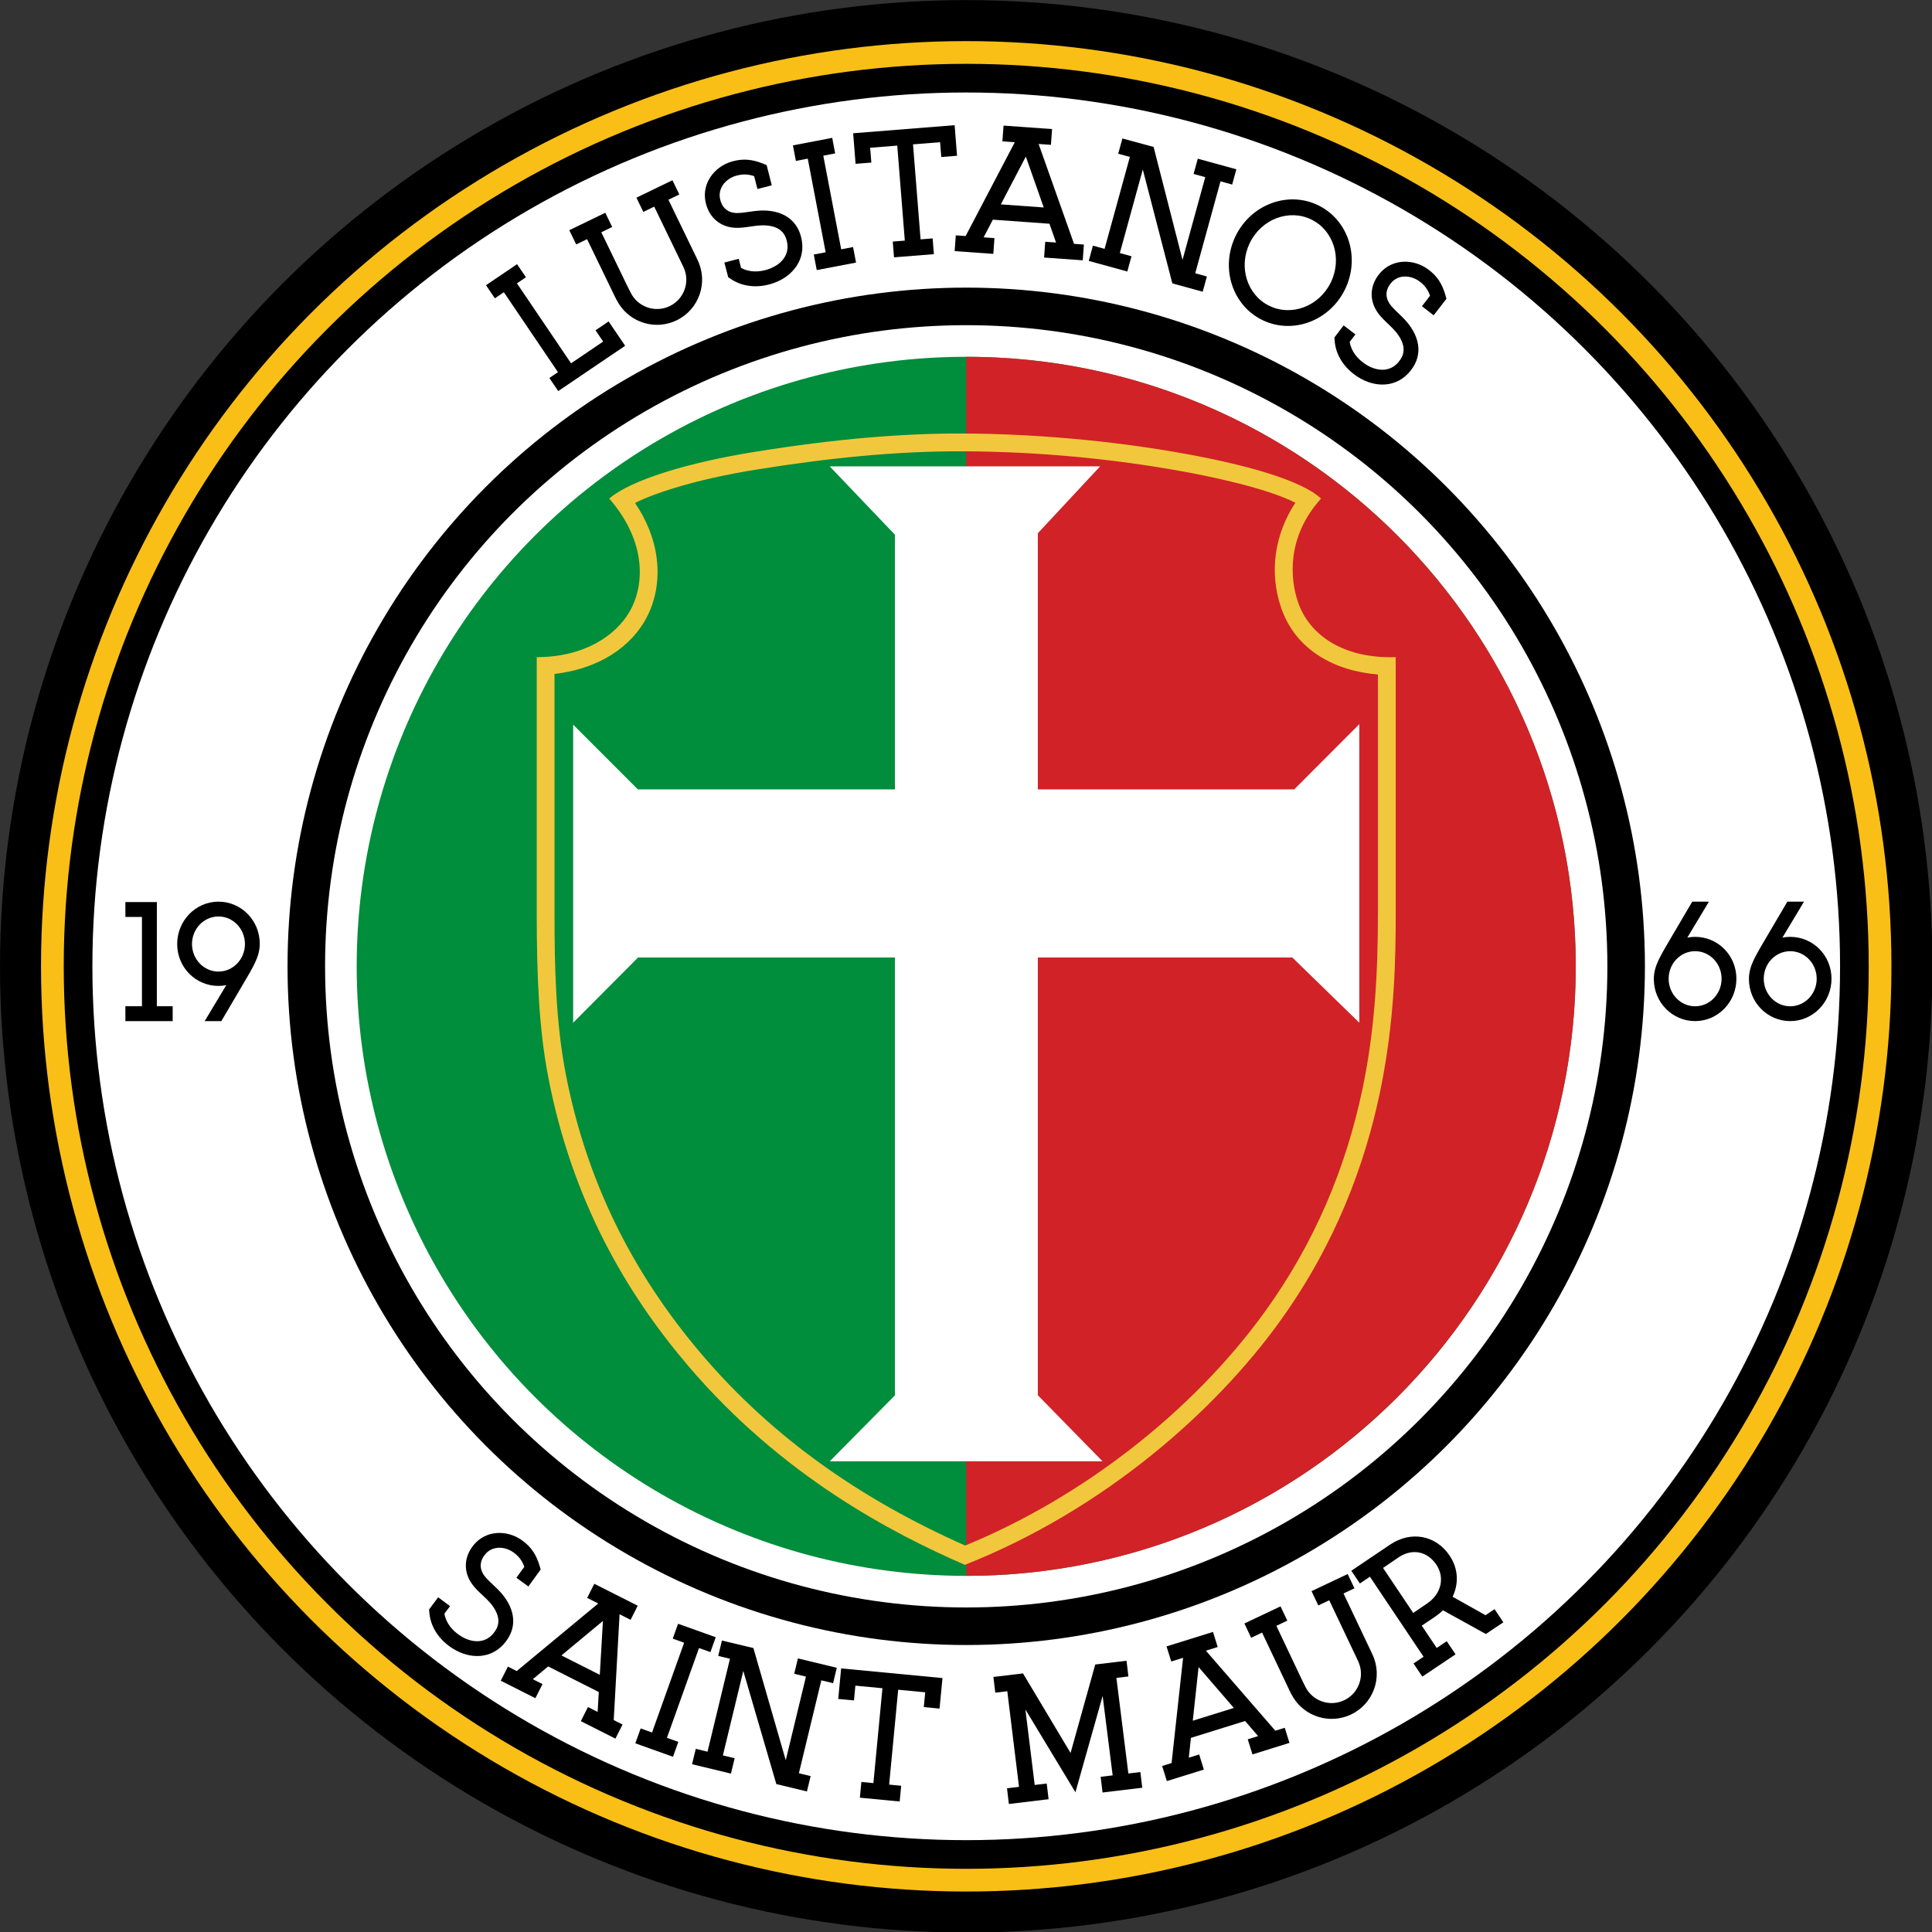
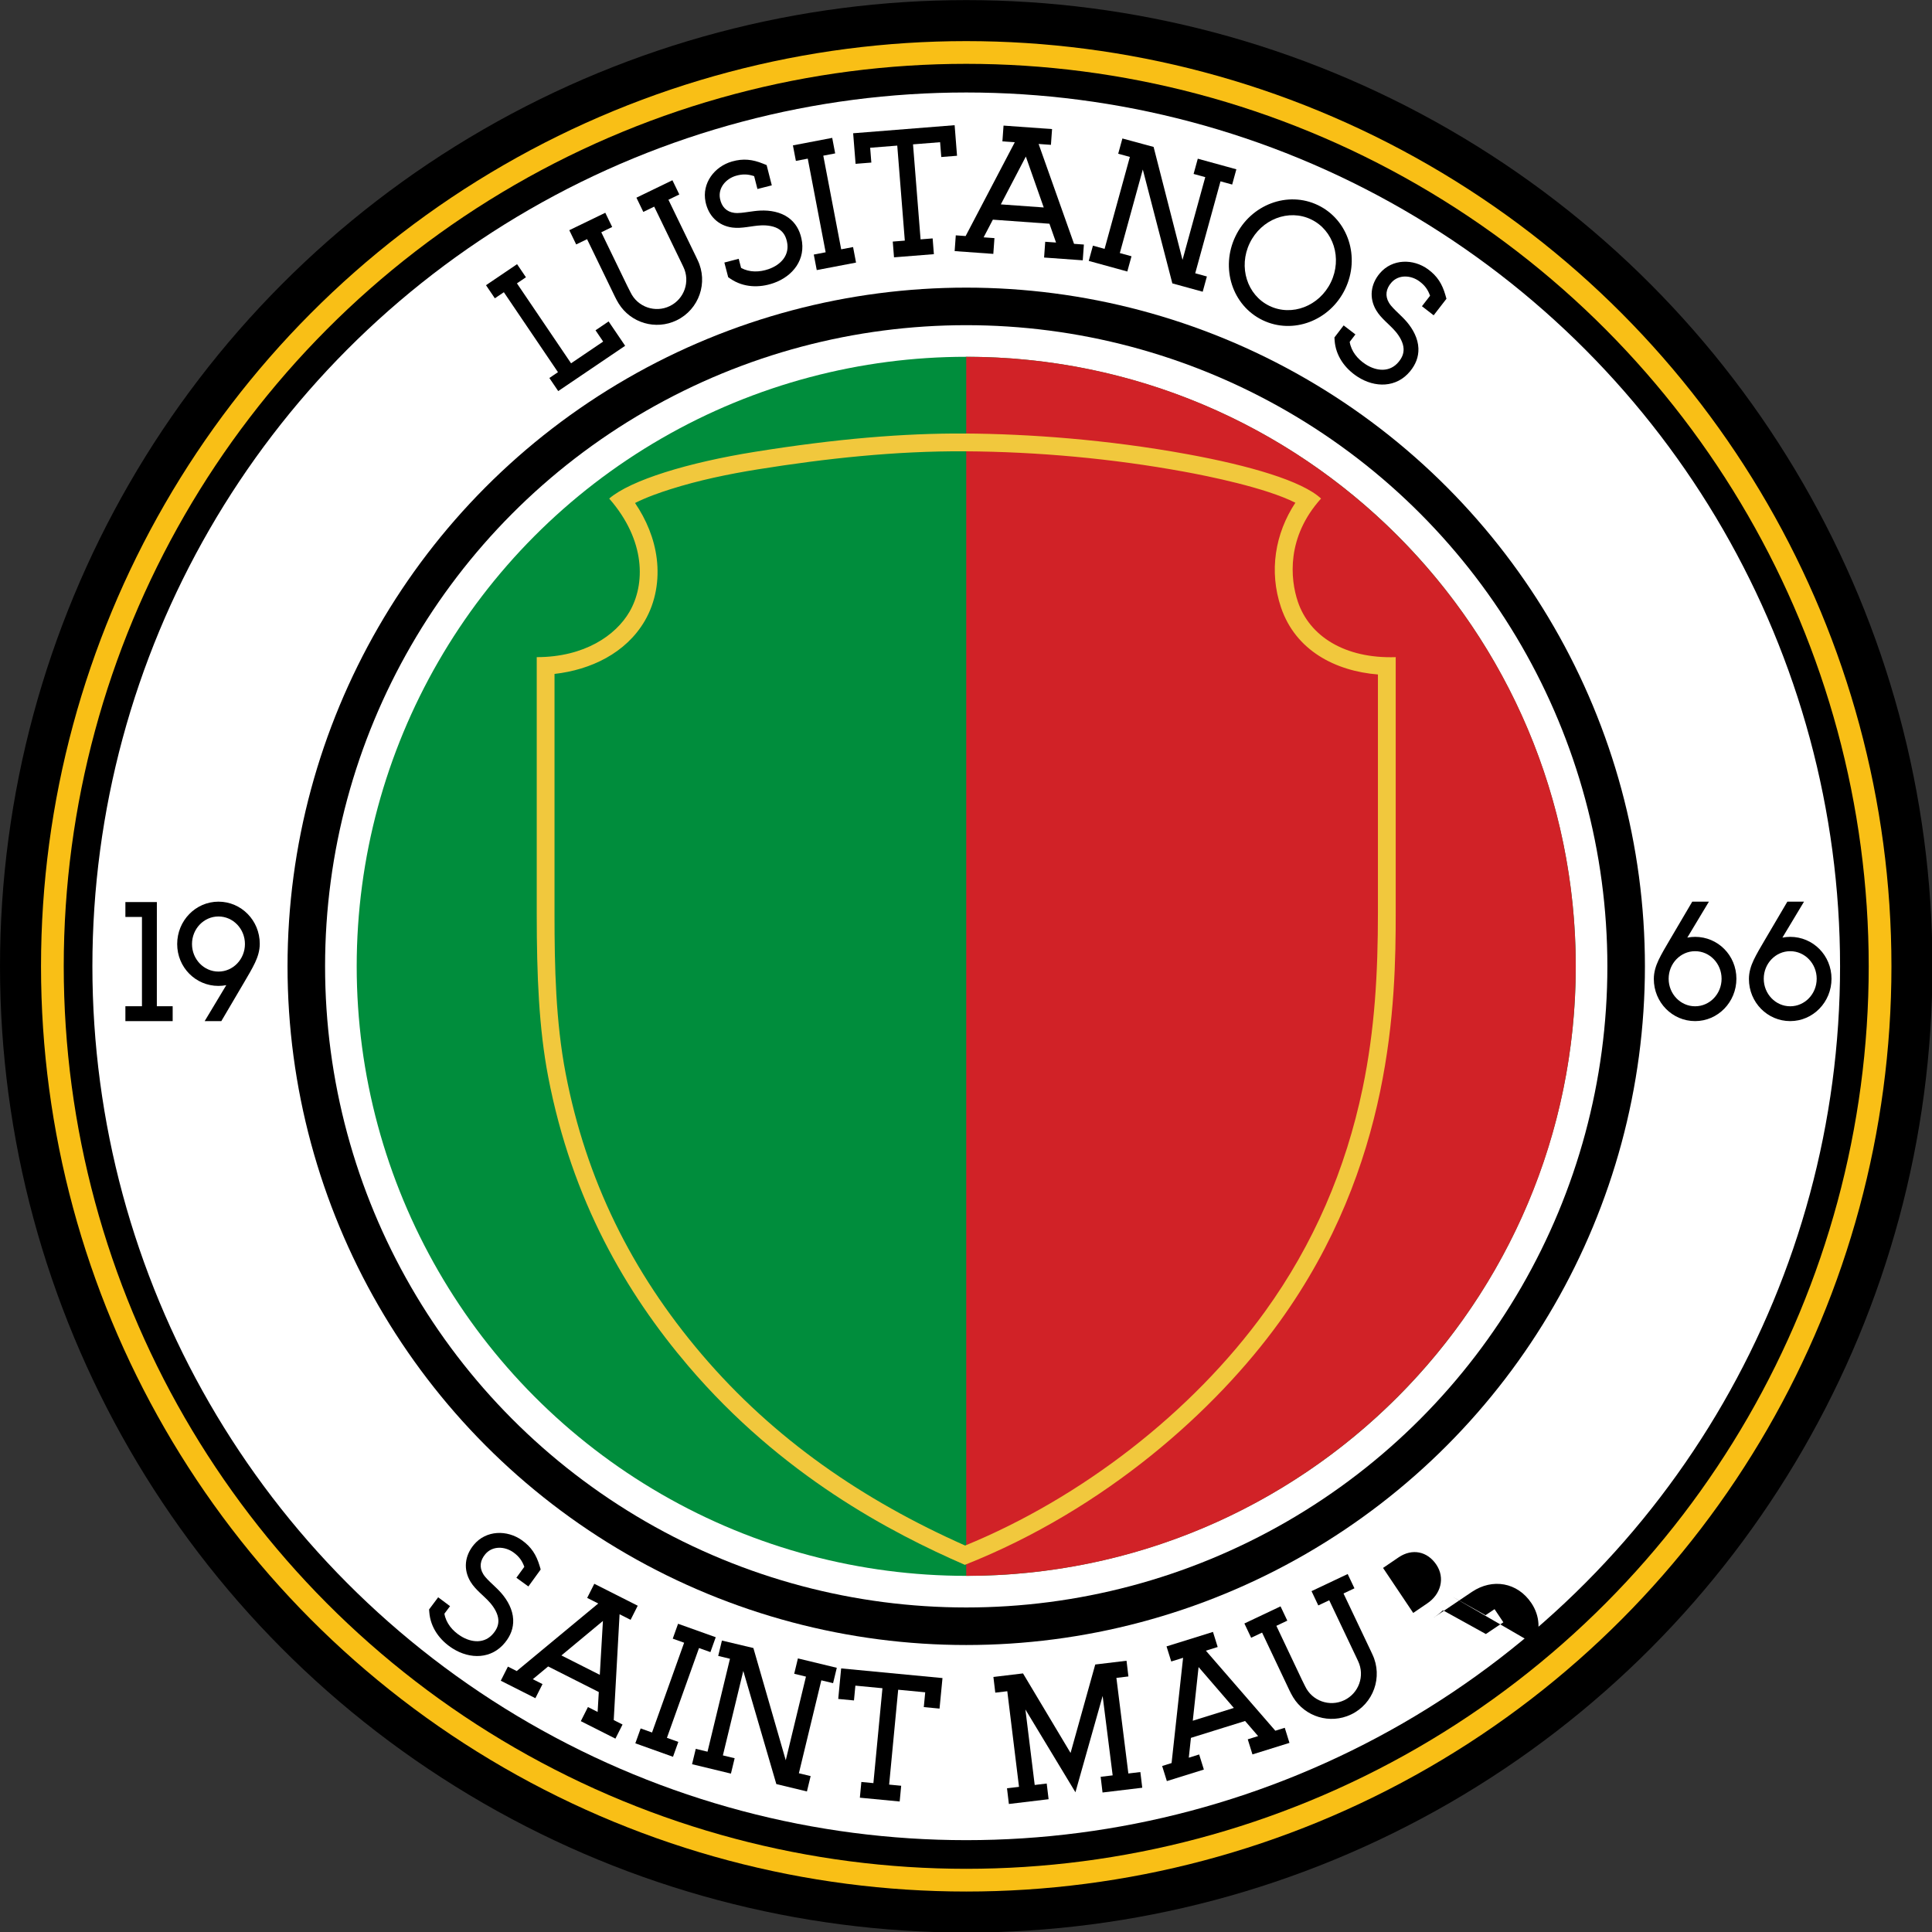
<svg xmlns="http://www.w3.org/2000/svg" xmlns:ns1="http://www.inkscape.org/namespaces/inkscape" xmlns:ns2="http://sodipodi.sourceforge.net/DTD/sodipodi-0.dtd" viewBox="0 0 700 700" id="svg66" height="700" width="700" version="1.1" ns1:version="0.91 r13725" ns2:docname="union-sportive-lusitanos-saint-maur-seeklogo.com.svg">
  <rect x="0" y="0" width="700" height="700" fill="#333333" stroke="none" />
  <ns2:namedview pagecolor="#ffffff" bordercolor="#666666" borderopacity="1" objecttolerance="10" gridtolerance="10" guidetolerance="10" ns1:pageopacity="0" ns1:pageshadow="2" ns1:window-width="1440" ns1:window-height="788" id="namedview39" showgrid="false" showguides="false" ns1:zoom="0.34328462" ns1:cx="485.74483" ns1:cy="593.65673" ns1:window-x="0" ns1:window-y="1" ns1:window-maximized="1" ns1:current-layer="svg66" />
  <defs id="defs70" />
  <g id="g4371" transform="matrix(1.235,0,0,1.235,-17.5,-169.75)">
    <g id="g4363">
      <circle style="opacity:1;fill:#000000;fill-opacity:1;fill-rule:evenodd;stroke:none;stroke-width:3;stroke-linecap:round;stroke-linejoin:round;stroke-miterlimit:4;stroke-dasharray:none;stroke-dashoffset:0;stroke-opacity:1" id="circle4284" cx="297.638" cy="420.945" r="283.465" />
      <circle r="271.435" cy="420.945" cx="297.638" id="circle4276" style="opacity:1;fill:#f9bf16;fill-opacity:1;fill-rule:evenodd;stroke:none;stroke-width:3;stroke-linecap:round;stroke-linejoin:round;stroke-miterlimit:4;stroke-dasharray:none;stroke-dashoffset:0;stroke-opacity:1" />
      <circle style="opacity:1;fill:#000000;fill-opacity:1;fill-rule:evenodd;stroke:none;stroke-width:3;stroke-linecap:round;stroke-linejoin:round;stroke-miterlimit:4;stroke-dasharray:none;stroke-dashoffset:0;stroke-opacity:1" id="circle4282" cx="297.638" cy="420.945" r="264.768" />
      <circle r="256.362" cy="420.945" cx="297.638" id="circle4272" style="opacity:1;fill:#ffffff;fill-opacity:1;fill-rule:evenodd;stroke:none;stroke-width:3;stroke-linecap:round;stroke-linejoin:round;stroke-miterlimit:4;stroke-dasharray:none;stroke-dashoffset:0;stroke-opacity:1" />
      <circle style="opacity:1;fill:#000000;fill-opacity:1;fill-rule:evenodd;stroke:none;stroke-width:3;stroke-linecap:round;stroke-linejoin:round;stroke-miterlimit:4;stroke-dasharray:none;stroke-dashoffset:0;stroke-opacity:1" id="circle4274" cx="297.638" cy="420.945" r="199.112" />
      <circle style="opacity:1;fill:#ffffff;fill-opacity:1;fill-rule:evenodd;stroke:none;stroke-width:3;stroke-linecap:round;stroke-linejoin:round;stroke-miterlimit:4;stroke-dasharray:none;stroke-dashoffset:0;stroke-opacity:1" id="path4270" cx="297.638" cy="420.945" r="188.097" />
    </g>
    <g id="g4263">
      <g id="g4259">
        <circle r="178.821" cy="420.945" cx="297.638" id="path4250" style="opacity:1;fill:#008d3c;fill-opacity:1;fill-rule:evenodd;stroke:none;stroke-width:3;stroke-linecap:round;stroke-linejoin:round;stroke-miterlimit:4;stroke-dasharray:none;stroke-dashoffset:0;stroke-opacity:1" />
        <path ns2:nodetypes="sccs" ns1:connector-curvature="0" id="circle4256" d="m 476.459,420.945 c 0,98.76 -80.061,178.821 -178.821,178.821 l 0,-357.642 c 98.76,0 178.821,80.061 178.821,178.821 z" style="opacity:1;fill:#d12227;fill-opacity:1;fill-rule:evenodd;stroke:none;stroke-width:3;stroke-linecap:round;stroke-linejoin:round;stroke-miterlimit:4;stroke-dasharray:none;stroke-dashoffset:0;stroke-opacity:1" />
      </g>
      <path ns1:connector-curvature="0" d="m 171.636,330.238 c 14.06,-0.005 23.188,-6.416 27.184,-13.262 4.674,-8.006 4.891,-20.884 -5.927,-33.262 6.288,-5.403 23.061,-10.559 42.776,-13.717 23.977,-3.841 43.636,-5.467 61.591,-5.364 18.475,0.106 41.661,1.746 65.296,6.075 18.281,3.348 33.641,7.84 39.176,13.007 -10.192,11.292 -9.062,23.57 -6.801,30.266 3.414,10.11 13.756,16.74 28.707,16.259 l 0,74.891 c 0,26.246 -0.89,74.114 -34.105,120.133 -18.632,25.815 -50.99,54.922 -92.302,71.273 -21.66,-9.425 -53.812,-26.251 -81.183,-58.395 -18.105,-21.263 -34.073,-48.471 -41.053,-84.787 -2.716,-14.131 -3.36,-29.703 -3.36,-47.645 z m 125.685,260.636 c 33.916,-13.887 66.549,-38.971 87.982,-68.666 14.247,-19.739 23.674,-41.696 28.631,-65.492 3.602,-17.291 4.487,-34.007 4.487,-51.588 l 0,-69.802 c -12.46,-1.001 -24.158,-7.021 -28.433,-19.678 -3.58,-10.602 -1.759,-21.662 4.215,-30.714 -8.797,-4.438 -25.696,-7.833 -32.587,-9.095 -21.059,-3.857 -42.972,-5.867 -64.386,-5.989 -20.357,-0.117 -40.657,2.082 -60.736,5.298 -8.591,1.376 -17.372,3.208 -25.672,5.839 -2.86,0.906 -6.947,2.31 -10.344,4.028 3.307,4.892 5.631,10.393 6.366,16.328 0.777,6.282 -0.31,12.768 -3.518,18.263 -5.535,9.48 -15.887,14.364 -26.473,15.556 l 0,70.546 c 0,15.422 0.349,31.481 3.266,46.66 5.998,31.21 19.349,58.252 39.902,82.388 21.325,25.044 47.498,42.877 77.3,56.118 z" style="fill:#f1c83d;fill-rule:evenodd" id="path14" />
-       <path ns1:connector-curvature="0" d="m 257.582,274.272 79.327,0 -18.262,19.611 0,75.151 75.215,0 19.096,-19.132 0,87.588 -19.644,-19.131 -74.667,0 0,128.423 18.987,19.385 -80.051,0 19.131,-19.346 0,-128.462 -75.358,0 -19.037,19.131 0,-87.443 18.981,18.987 75.413,0 0,-74.716 z" style="fill:#ffffff;fill-rule:evenodd" id="path16" />
    </g>
    <g id="g4336">
      <g id="g4295">
        <path ns1:connector-curvature="0" d="m 282.028,179.798 2.216,27.873 3.538,-0.281 0.368,4.623 -11.698,0.93 -0.368,-4.623 3.536,-0.281 -2.216,-27.873 -7.95,0.632 0.346,4.346 -4.623,0.368 -0.713,-8.969 29.772,-2.367 0.703,8.97 -4.623,0.368 -0.345,-4.346 z" style="fill:#000000;fill-rule:evenodd;stroke:none" id="path18" />
        <path ns1:connector-curvature="0" d="m 255.705,183.119 5.25,27.475 3.486,-0.666 0.87,4.556 -11.526,2.202 -0.87,-4.556 3.484,-0.666 -5.25,-27.475 -3.484,0.666 -0.871,-4.556 11.526,-2.202 0.871,4.556 z" style="fill:#000000;fill-rule:evenodd;stroke:none" id="path20" />
        <path ns1:connector-curvature="0" d="m 349.44,187.177 -6.739,24.512 3.422,0.941 -1.23,4.472 -11.315,-3.111 1.23,-4.472 3.421,0.94 7.415,-26.972 -3.421,-0.94 1.23,-4.472 9.155,2.481 8.482,33.133 6.673,-24.27 -3.421,-0.94 1.23,-4.472 11.315,3.111 -1.23,4.472 -3.422,-0.941 -7.415,26.972 3.422,0.941 -1.23,4.472 -8.905,-2.446 z" style="fill:#000000;fill-rule:evenodd;stroke:none" id="path22" />
        <path ns1:connector-curvature="0" d="m 181.705,244.035 -15.877,-23.456 2.639,-1.786 -2.6,-3.841 -9.118,6.172 2.6,3.841 2.638,-1.785 15.877,23.456 -2.525,1.709 2.6,3.841 19.633,-13.29 -4.849,-7.146 -3.841,2.6 2.241,3.31 z" style="fill:#000000;fill-rule:evenodd;stroke:none" id="path24" />
        <path ns1:connector-curvature="0" d="m 190.574,205.591 7.618,15.727 c 0.335,0.691 0.65,1.253 0.981,1.936 2.071,4.274 7.216,6.061 11.49,3.991 4.274,-2.07 6.061,-7.216 3.991,-11.49 -0.187,-0.387 -0.349,-0.737 -0.537,-1.126 l -8.021,-16.558 -3.193,1.547 -2.022,-4.174 10.561,-5.116 2.022,4.174 -3.194,1.548 8.021,16.558 c 0.183,0.378 0.355,0.75 0.537,1.126 3.187,6.579 0.436,14.499 -6.143,17.686 -6.151,2.98 -13.475,0.769 -17.005,-4.908 -0.418,-0.673 -0.809,-1.413 -1.154,-2.124 l -8.126,-16.774 -3.193,1.546 -2.022,-4.174 10.561,-5.116 2.022,4.174 z" style="fill:#000000;fill-rule:evenodd;stroke:none" id="path26" />
        <path ns1:connector-curvature="0" d="m 433.717,224.212 c -0.633,-1.77 -1.509,-3.04 -3.16,-4.247 -2.482,-1.814 -6.108,-2.046 -8.241,0.449 -1.514,1.772 -1.873,3.803 -0.665,5.844 0.64,1.082 1.867,2.216 2.772,3.091 0.841,0.812 1.695,1.627 2.455,2.515 1.843,2.154 3.324,4.909 3.42,7.793 0.085,2.551 -0.823,4.738 -2.423,6.697 -4.005,4.905 -10.336,4.914 -15.416,1.63 -3.744,-2.42 -6.453,-6.186 -6.746,-10.718 l -0.053,-0.814 2.703,-3.535 3.454,2.641 -1.679,2.195 c 0.451,2.786 2.322,5.054 4.68,6.579 3.187,2.06 7.109,2.431 9.688,-0.728 0.929,-1.139 1.494,-2.314 1.445,-3.804 -0.061,-1.842 -1.208,-3.744 -2.377,-5.11 -1.804,-2.108 -4.236,-3.802 -5.666,-6.219 -2.156,-3.644 -1.62,-7.698 1.102,-10.883 3.624,-4.241 9.783,-4.299 14.112,-1.134 2.743,2.005 4.169,4.323 5.101,7.588 l 0.302,1.057 -3.752,4.851 -3.439,-2.66 z" style="fill:#000000;fill-rule:evenodd;stroke:none" id="path28" />
        <path ns1:connector-curvature="0" d="m 235.418,189.129 c -1.785,-0.59 -3.325,-0.681 -5.292,-0.122 -2.957,0.84 -5.372,3.556 -4.717,6.772 0.465,2.283 1.845,3.816 4.197,4.12 1.247,0.161 2.895,-0.108 4.142,-0.284 1.158,-0.163 2.325,-0.335 3.494,-0.388 2.832,-0.128 5.915,0.401 8.247,2.099 2.063,1.503 3.229,3.564 3.789,6.031 1.403,6.175 -2.486,11.171 -8.2,13.155 -4.211,1.462 -8.847,1.281 -12.6,-1.276 l -0.674,-0.459 -1.123,-4.306 4.207,-1.098 0.698,2.674 c 2.474,1.359 5.413,1.279 8.066,0.358 3.585,-1.245 6.29,-4.108 5.387,-8.085 -0.326,-1.433 -0.905,-2.602 -2.109,-3.479 -1.49,-1.085 -3.695,-1.351 -5.491,-1.27 -2.772,0.125 -5.603,1 -8.389,0.64 -4.199,-0.542 -7.065,-3.459 -7.901,-7.565 -1.113,-5.466 2.631,-10.357 7.789,-11.823 3.268,-0.928 5.973,-0.626 9.121,0.648 l 1.019,0.412 1.516,5.942 -4.213,1.074 z" style="fill:#000000;fill-rule:evenodd;stroke:none" id="path30" />
        <path ns1:connector-curvature="0" d="m 318.875,179.685 10.391,29.3 2.89,0.208 -0.332,4.626 -11.343,-0.815 0.332,-4.626 3.177,0.228 -1.939,-5.519 -16.601,-1.193 -2.709,5.185 3.177,0.228 -0.332,4.626 -11.343,-0.815 0.332,-4.626 2.89,0.208 14.42,-27.517 -3.631,-0.261 0.332,-4.626 14.235,1.023 -0.332,4.626 z m 1.499,18.631 -5.25,-14.941 -7.333,14.036 z" style="fill:#000000;fill-rule:evenodd;stroke:none" id="path32" />
        <path ns1:connector-curvature="0" d="m 400.845,197.647 c 8.882,4.281 12.444,15.305 7.955,24.617 -4.489,9.312 -15.331,13.392 -24.213,9.111 -8.882,-4.281 -12.444,-15.305 -7.955,-24.617 4.489,-9.312 15.331,-13.392 24.213,-9.111 z m -2.014,4.178 c 6.574,3.169 9.168,11.42 5.791,18.425 -3.377,7.005 -11.447,10.116 -18.021,6.947 -6.574,-3.169 -9.168,-11.42 -5.791,-18.425 3.377,-7.005 11.447,-10.116 18.021,-6.947 z" style="fill:#000000;fill-rule:evenodd;stroke:none" id="path34" />
      </g>
      <g id="g4325">
        <path ns1:connector-curvature="0" d="m 277.675,633.174 -2.653,27.835 3.533,0.337 -0.44,4.617 -11.682,-1.114 0.44,-4.617 3.531,0.337 2.654,-27.835 -7.94,-0.757 -0.414,4.34 -4.617,-0.44 0.854,-8.957 29.731,2.834 -0.864,8.956 -4.617,-0.44 0.414,-4.34 z" style="fill:#000000;fill-rule:evenodd;stroke:none" id="path37" />
        <path ns1:connector-curvature="0" d="m 219.245,620.945 -9.415,26.34 3.342,1.195 -1.561,4.367 -11.05,-3.95 1.561,-4.367 3.34,1.194 9.415,-26.34 -3.34,-1.194 1.561,-4.367 11.05,3.95 -1.561,4.367 z" style="fill:#000000;fill-rule:evenodd;stroke:none" id="path39" />
        <path ns1:connector-curvature="0" d="m 232.234,627.659 -5.986,24.781 3.45,0.833 -1.089,4.508 -11.407,-2.755 1.089,-4.508 3.448,0.833 6.585,-27.261 -3.448,-0.833 1.089,-4.508 9.229,2.193 9.497,32.922 5.927,-24.537 -3.448,-0.833 1.089,-4.508 11.407,2.755 -1.089,4.508 -3.45,-0.833 -6.585,27.261 3.45,0.833 -1.089,4.508 -8.977,-2.166 z" style="fill:#000000;fill-rule:evenodd;stroke:none" id="path41" />
        <path ns1:connector-curvature="0" d="m 388.625,614.428 7.479,15.794 c 0.329,0.694 0.639,1.259 0.964,1.945 2.033,4.292 7.162,6.125 11.454,4.092 4.292,-2.032 6.125,-7.162 4.092,-11.454 -0.184,-0.389 -0.342,-0.741 -0.527,-1.13 l -7.955,-16.749 -3.206,1.518 -1.985,-4.192 10.606,-5.022 1.985,4.192 -3.208,1.519 7.955,16.749 c 0.18,0.379 0.348,0.753 0.527,1.131 3.129,6.607 0.308,14.502 -6.299,17.631 -6.177,2.925 -13.481,0.65 -16.961,-5.058 -0.412,-0.677 -0.797,-1.42 -1.135,-2.134 l -7.977,-16.846 -3.206,1.518 -1.985,-4.192 10.606,-5.022 1.985,4.192 z" style="fill:#000000;fill-rule:evenodd;stroke:none" id="path43" />
-         <path ns1:connector-curvature="0" d="m 428.776,610.648 c 1.382,-0.927 2.744,-1.886 4.125,-2.812 3.945,-2.645 5.302,-7.407 2.657,-11.351 -2.645,-3.944 -7.084,-4.82 -11.028,-2.176 -1.543,1.034 -3.075,2.084 -4.607,3.135 z m 11.555,-4.746 9.657,5.412 2.647,-1.775 2.583,3.852 -5.133,3.441 -12.58,-6.958 c -0.881,0.853 -1.901,1.605 -2.916,2.286 l -3.311,2.22 4.384,6.539 2.948,-1.977 2.583,3.852 -9.747,6.535 -2.583,-3.852 2.947,-1.975 -15.739,-23.475 -2.947,1.975 -2.502,-3.732 c 3.8,-2.567 7.597,-5.139 11.406,-7.693 6.072,-4.071 13.372,-2.787 17.443,3.285 2.581,3.849 2.67,8.263 0.859,12.04 z" style="fill:#000000;fill-rule:evenodd;stroke:none" id="path45" />
+         <path ns1:connector-curvature="0" d="m 428.776,610.648 c 1.382,-0.927 2.744,-1.886 4.125,-2.812 3.945,-2.645 5.302,-7.407 2.657,-11.351 -2.645,-3.944 -7.084,-4.82 -11.028,-2.176 -1.543,1.034 -3.075,2.084 -4.607,3.135 z m 11.555,-4.746 9.657,5.412 2.647,-1.775 2.583,3.852 -5.133,3.441 -12.58,-6.958 c -0.881,0.853 -1.901,1.605 -2.916,2.286 c 3.8,-2.567 7.597,-5.139 11.406,-7.693 6.072,-4.071 13.372,-2.787 17.443,3.285 2.581,3.849 2.67,8.263 0.859,12.04 z" style="fill:#000000;fill-rule:evenodd;stroke:none" id="path45" />
        <path ns1:connector-curvature="0" d="m 167.996,597.112 c -0.652,-1.778 -1.542,-3.044 -3.213,-4.24 -2.5,-1.789 -6.129,-1.983 -8.236,0.534 -1.502,1.795 -1.839,3.813 -0.605,5.85 0.651,1.075 1.889,2.196 2.804,3.062 0.849,0.803 1.711,1.609 2.481,2.49 1.865,2.135 3.375,4.875 3.5,7.757 0.111,2.556 -0.77,4.742 -2.353,6.723 -3.954,4.946 -10.285,5.02 -15.398,1.789 -3.769,-2.381 -6.516,-6.119 -6.857,-10.647 l -0.061,-0.813 2.666,-3.563 3.481,2.605 -1.656,2.213 c 0.48,2.781 2.375,5.03 4.749,6.53 3.206,2.026 7.134,2.356 9.679,-0.828 0.918,-1.149 1.471,-2.329 1.406,-3.819 -0.08,-1.841 -1.247,-3.731 -2.43,-5.085 -1.826,-2.089 -4.275,-3.758 -5.73,-6.16 -2.202,-3.634 -1.709,-7.67 0.989,-10.894 3.58,-4.278 9.738,-4.4 14.1,-1.28 2.763,1.977 4.213,4.28 5.18,7.535 l 0.305,1.028 -3.61,4.977 -3.52,-2.553 z" style="fill:#000000;fill-rule:evenodd;stroke:none" id="path47" />
        <path ns1:connector-curvature="0" d="m 367.949,621.719 20.373,23.482 2.766,-0.862 1.38,4.428 -10.858,3.383 -1.38,-4.428 3.041,-0.948 -3.821,-4.43 -15.89,4.952 -0.628,5.816 3.041,-0.948 1.38,4.428 -10.857,3.383 -1.38,-4.428 2.766,-0.862 3.376,-30.882 -3.475,1.083 -1.38,-4.428 13.625,-4.246 1.38,4.428 z m 8.199,16.797 -10.344,-11.991 -1.701,15.745 z" style="fill:#000000;fill-rule:evenodd;stroke:none" id="path49" />
        <path ns1:connector-curvature="0" d="m 195.94,611.034 -1.716,31.041 2.586,1.306 -2.091,4.14 -10.151,-5.128 2.091,-4.14 2.843,1.436 0.34,-5.84 -14.856,-7.505 -4.499,3.739 2.843,1.436 -2.091,4.14 -10.151,-5.128 2.091,-4.14 2.586,1.306 23.919,-19.825 -3.249,-1.641 2.091,-4.14 12.738,6.435 -2.091,4.14 z m -5.804,17.768 0.919,-15.809 -12.18,10.121 z" style="fill:#000000;fill-rule:evenodd;stroke:none" id="path51" />
        <path ns1:connector-curvature="0" d="m 329.675,663.256 -14.677,-24.287 2.729,22.145 3.524,-0.423 0.552,4.605 -11.651,1.397 -0.552,-4.605 3.522,-0.422 -3.437,-28.053 -3.522,0.422 -0.552,-4.605 8.686,-1.042 13.952,23.336 7.241,-25.951 9.177,-1.1 0.552,4.605 -3.524,0.423 3.509,28.044 3.524,-0.423 0.552,4.605 -11.651,1.397 -0.552,-4.605 3.522,-0.422 -2.94,-23.298 z" style="fill:#000000;fill-rule:evenodd;stroke:none" id="path53" />
      </g>
      <g id="g4310">
        <path ns1:connector-curvature="0" d="m 60.183,432.651 4.644,0 0,4.366 -13.871,0 0,-4.366 4.861,0 0,-26.186 -4.861,0 0,-4.366 9.233,0 z" style="fill:#000000;fill-rule:evenodd;stroke:none" id="path56" />
        <path ns1:connector-curvature="0" d="m 80.556,426.467 -6.339,10.551 4.885,0 6.746,-11.467 c 0.974,-1.643 2.326,-3.938 3.14,-5.666 0.815,-1.728 1.39,-3.55 1.39,-5.552 0,-6.864 -5.425,-12.358 -12.114,-12.358 -6.689,0 -12.113,5.567 -12.113,12.431 0,6.864 5.425,12.286 12.113,12.286 0.783,0 1.55,-0.077 2.292,-0.223 z m -2.291,-20.145 c 4.288,0 7.765,3.619 7.765,8.082 0,4.463 -3.478,8.082 -7.765,8.082 -4.288,0 -7.766,-3.619 -7.766,-8.082 0,-4.463 3.478,-8.082 7.766,-8.082 z" style="fill:#000000;fill-rule:evenodd;stroke:none" id="path58" />
        <path ns1:connector-curvature="0" d="m 509.184,412.524 6.339,-10.551 -4.885,0 -6.746,11.467 c -0.974,1.643 -2.326,3.938 -3.14,5.666 -0.815,1.728 -1.39,3.55 -1.39,5.552 0,6.864 5.425,12.358 12.114,12.358 6.689,0 12.113,-5.567 12.113,-12.431 0,-6.864 -5.425,-12.286 -12.113,-12.286 -0.783,0 -1.55,0.077 -2.292,0.223 z m 2.291,20.145 c -4.288,0 -7.765,-3.619 -7.765,-8.082 0,-4.463 3.478,-8.082 7.765,-8.082 4.288,0 7.766,3.619 7.766,8.082 0,4.463 -3.478,8.082 -7.766,8.082 z" style="fill:#000000;fill-rule:evenodd;stroke:none" id="path60" />
        <path ns1:connector-curvature="0" d="m 537.084,412.524 6.339,-10.551 -4.885,0 -6.746,11.467 c -0.974,1.643 -2.326,3.938 -3.14,5.666 -0.815,1.728 -1.39,3.55 -1.39,5.552 0,6.864 5.425,12.358 12.114,12.358 6.689,0 12.113,-5.567 12.113,-12.431 0,-6.864 -5.425,-12.286 -12.113,-12.286 -0.784,0 -1.55,0.077 -2.292,0.223 z m 2.292,20.145 c -4.288,0 -7.765,-3.619 -7.765,-8.082 0,-4.463 3.478,-8.082 7.765,-8.082 4.288,0 7.766,3.619 7.766,8.082 0,4.463 -3.478,8.082 -7.766,8.082 z" style="fill:#000000;fill-rule:evenodd;stroke:none" id="path62" />
      </g>
    </g>
  </g>
</svg>